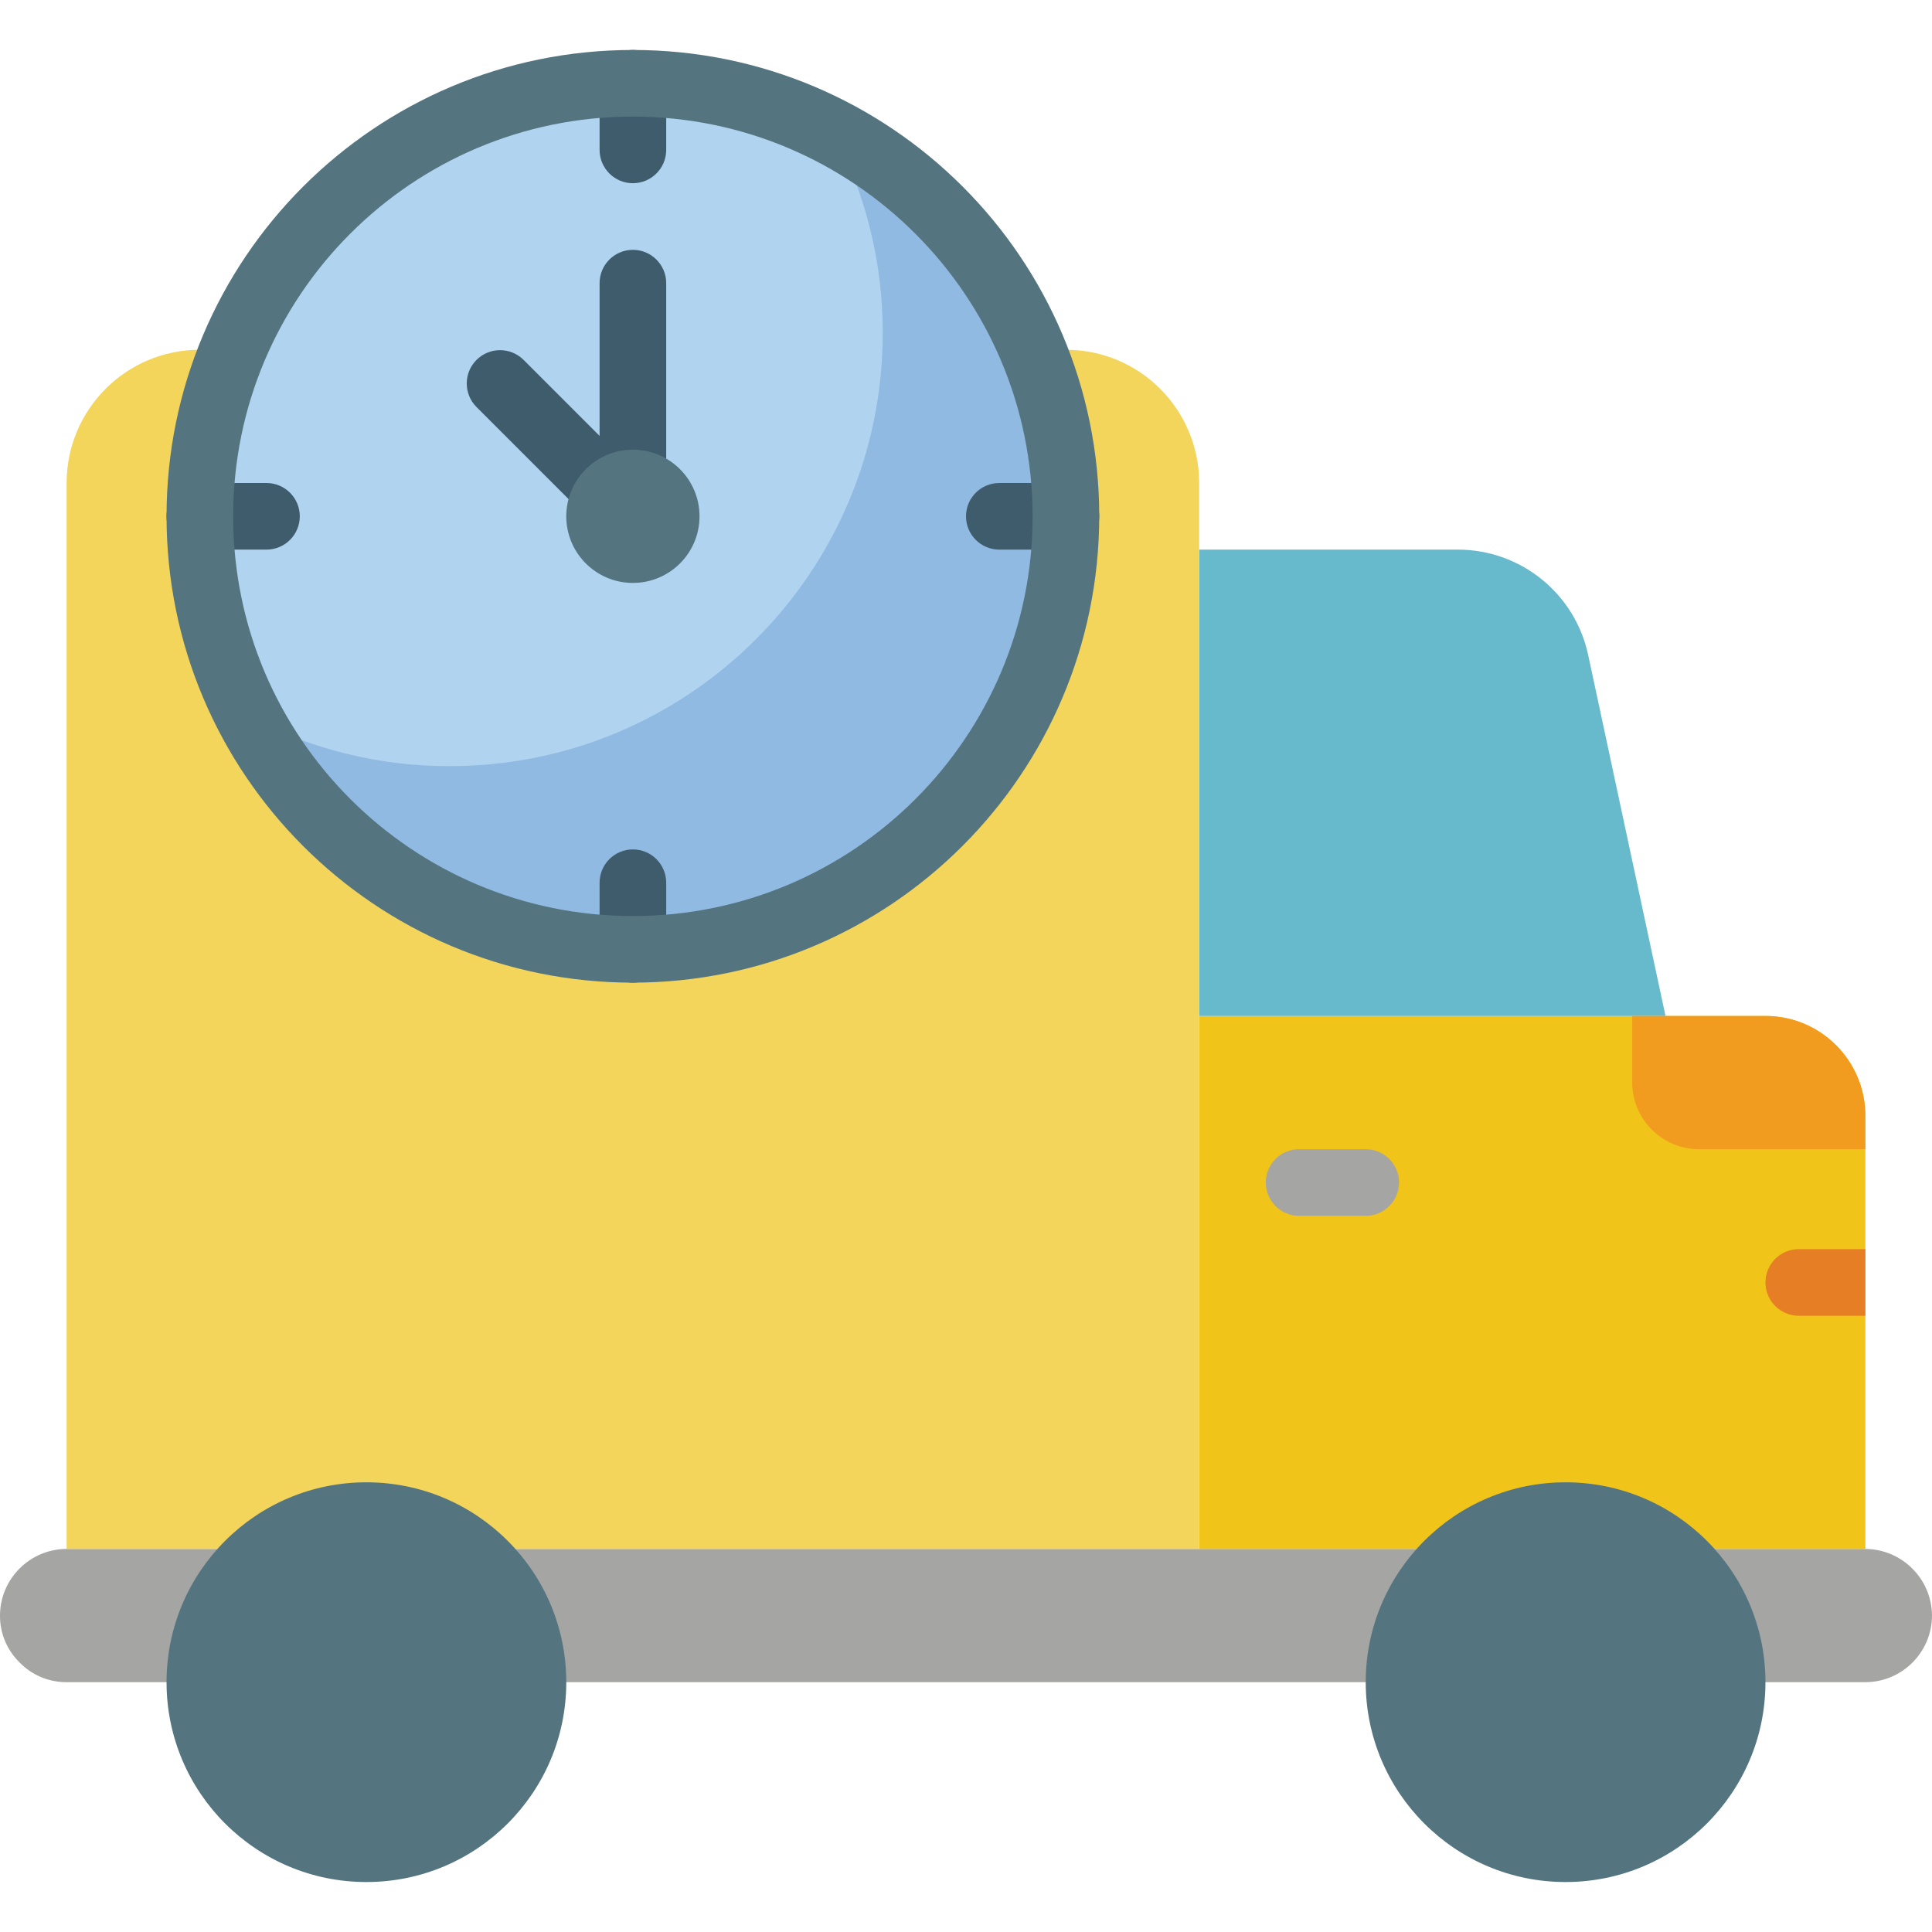
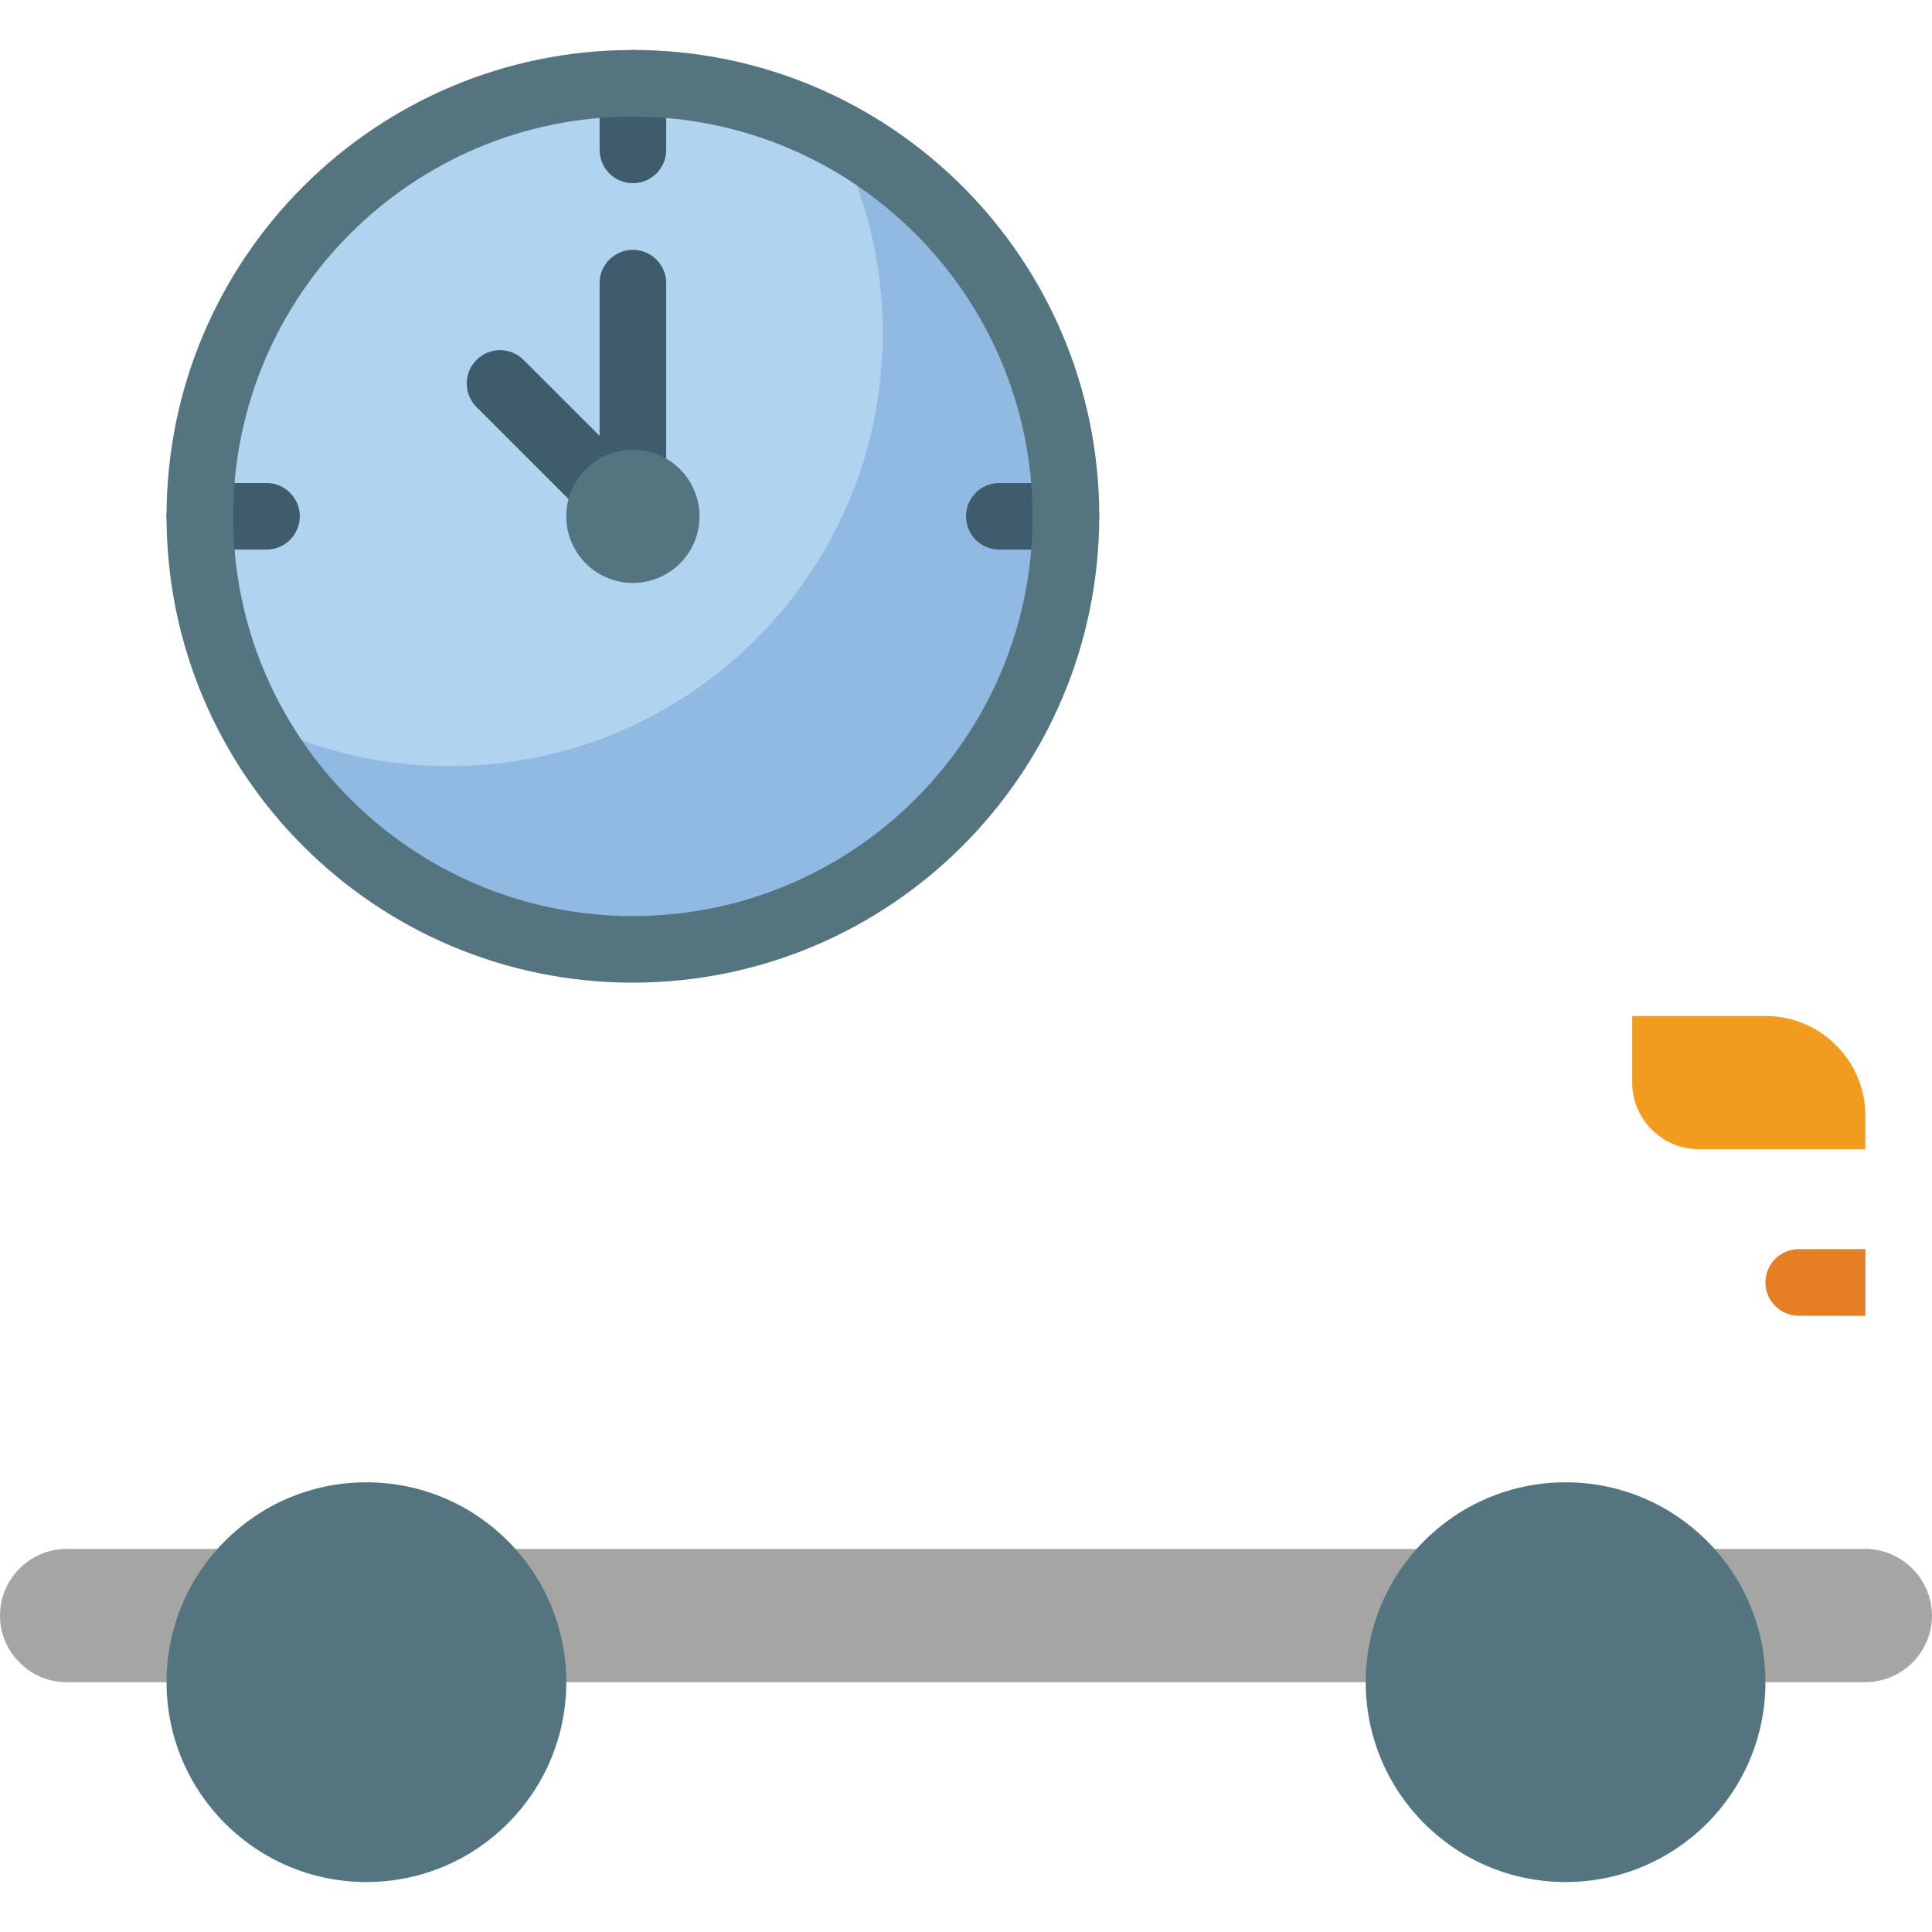
<svg xmlns="http://www.w3.org/2000/svg" height="512" viewBox="0 0 58 55" width="512">
  <g id="Page-1" fill="none" fill-rule="evenodd">
    <g id="065---Delivery-Time" fill-rule="nonzero">
      <path id="Shape" d="m51.46 45h4.54c1.101.008 1.992.899 2 2-.003 1.103-.897 1.997-2 2h-54c-.531.003-1.04-.21-1.41-.59-.38-.37-.593-.879-.59-1.41.003-1.103.897-1.997 2-2z" fill="#a5a5a4" />
-       <path id="Shape" d="m56 32v13h-20v-16h17c1.657 0 3 1.343 3 3z" fill="#f0c419" />
-       <path id="Shape" d="m43.766 15-7.766-0v14h14l-2.322-10.838c-.395-1.845-2.026-3.162-3.912-3.162z" fill="#67b9cc" />
-       <path id="Shape" d="m31 9h1c2.209 0 4 1.791 4 4v32h-34v-32c0-2.209 1.791-4 4-4z" fill="#f3d55b" />
      <path id="Shape" d="m56 36v2h-2c-.552 0-1-.448-1-1s.448-1 1-1z" fill="#e57e25" />
-       <path id="Shape" d="m41 35h-2c-.552 0-1-.448-1-1s.448-1 1-1h2c.552 0 1 .448 1 1s-.448 1-1 1z" fill="#a5a5a4" />
      <path id="Shape" d="m32 14c-.002 5.984-4.089 11.194-9.9 12.621s-11.847-1.298-14.62-6.601c-.977-1.856-1.485-3.923-1.48-6.02 0-7.18 5.82-13 13-13 7.179.003 12.997 5.821 13 13z" fill="#90bae1" />
      <path id="Shape" d="m26.5 8.5c0 7.18-5.82 13-13 13-2.097.005-4.164-.503-6.02-1.48-.977-1.856-1.485-3.923-1.48-6.02 0-3.448 1.37-6.754 3.808-9.192 2.438-2.438 5.745-3.808 9.192-3.808 2.097-.005 4.164.503 6.02 1.48.977 1.856 1.485 3.923 1.48 6.02z" fill="#b0d3f0" />
      <g fill="#3f5c6c">
        <path id="Shape" d="m19 4c-.552 0-1-.448-1-1v-2c0-.552.448-1 1-1s1 .448 1 1v2c0 .552-.448 1-1 1z" />
        <path id="Shape" d="m32 15h-2c-.552 0-1-.448-1-1s.448-1 1-1h2c.552 0 1 .448 1 1s-.448 1-1 1z" />
-         <path id="Shape" d="m19 28c-.552 0-1-.448-1-1v-2c0-.552.448-1 1-1s1 .448 1 1v2c0 .552-.448 1-1 1z" />
        <path id="Shape" d="m8 15h-2c-.552 0-1-.448-1-1s.448-1 1-1h2c.552 0 1 .448 1 1s-.448 1-1 1z" />
        <path id="Shape" d="m19 14c-.552 0-1-.448-1-1v-6c0-.552.448-1 1-1s1 .448 1 1v6c0 .552-.448 1-1 1z" />
        <path id="Shape" d="m18.361 14.361c-.265.001-.52-.105-.707-.293l-3.361-3.361c-.379-.392-.374-1.016.012-1.402.386-.386 1.009-.391 1.402-.012l3.361 3.361c.286.286.371.716.217 1.09-.155.374-.519.617-.924.617z" />
      </g>
      <path id="Shape" d="m56 32v1h-5c-1.103-.003-1.997-.897-2-2v-2h4c1.657 0 3 1.343 3 3z" fill="#f29c1f" />
      <circle id="Oval" cx="47" cy="49" fill="#547580" r="6" />
      <circle id="Oval" cx="11" cy="49" fill="#547580" r="6" />
      <path id="Shape" d="m19 28c-7.732 0-14-6.268-14-14s6.268-14 14-14 14 6.268 14 14c-.008 7.729-6.271 13.992-14 14zm0-26c-6.627 0-12 5.373-12 12s5.373 12 12 12 12-5.373 12-12c-.007-6.624-5.376-11.993-12-12z" fill="#547580" />
      <circle id="Oval" cx="19" cy="14" fill="#547580" r="2" />
    </g>
  </g>
</svg>